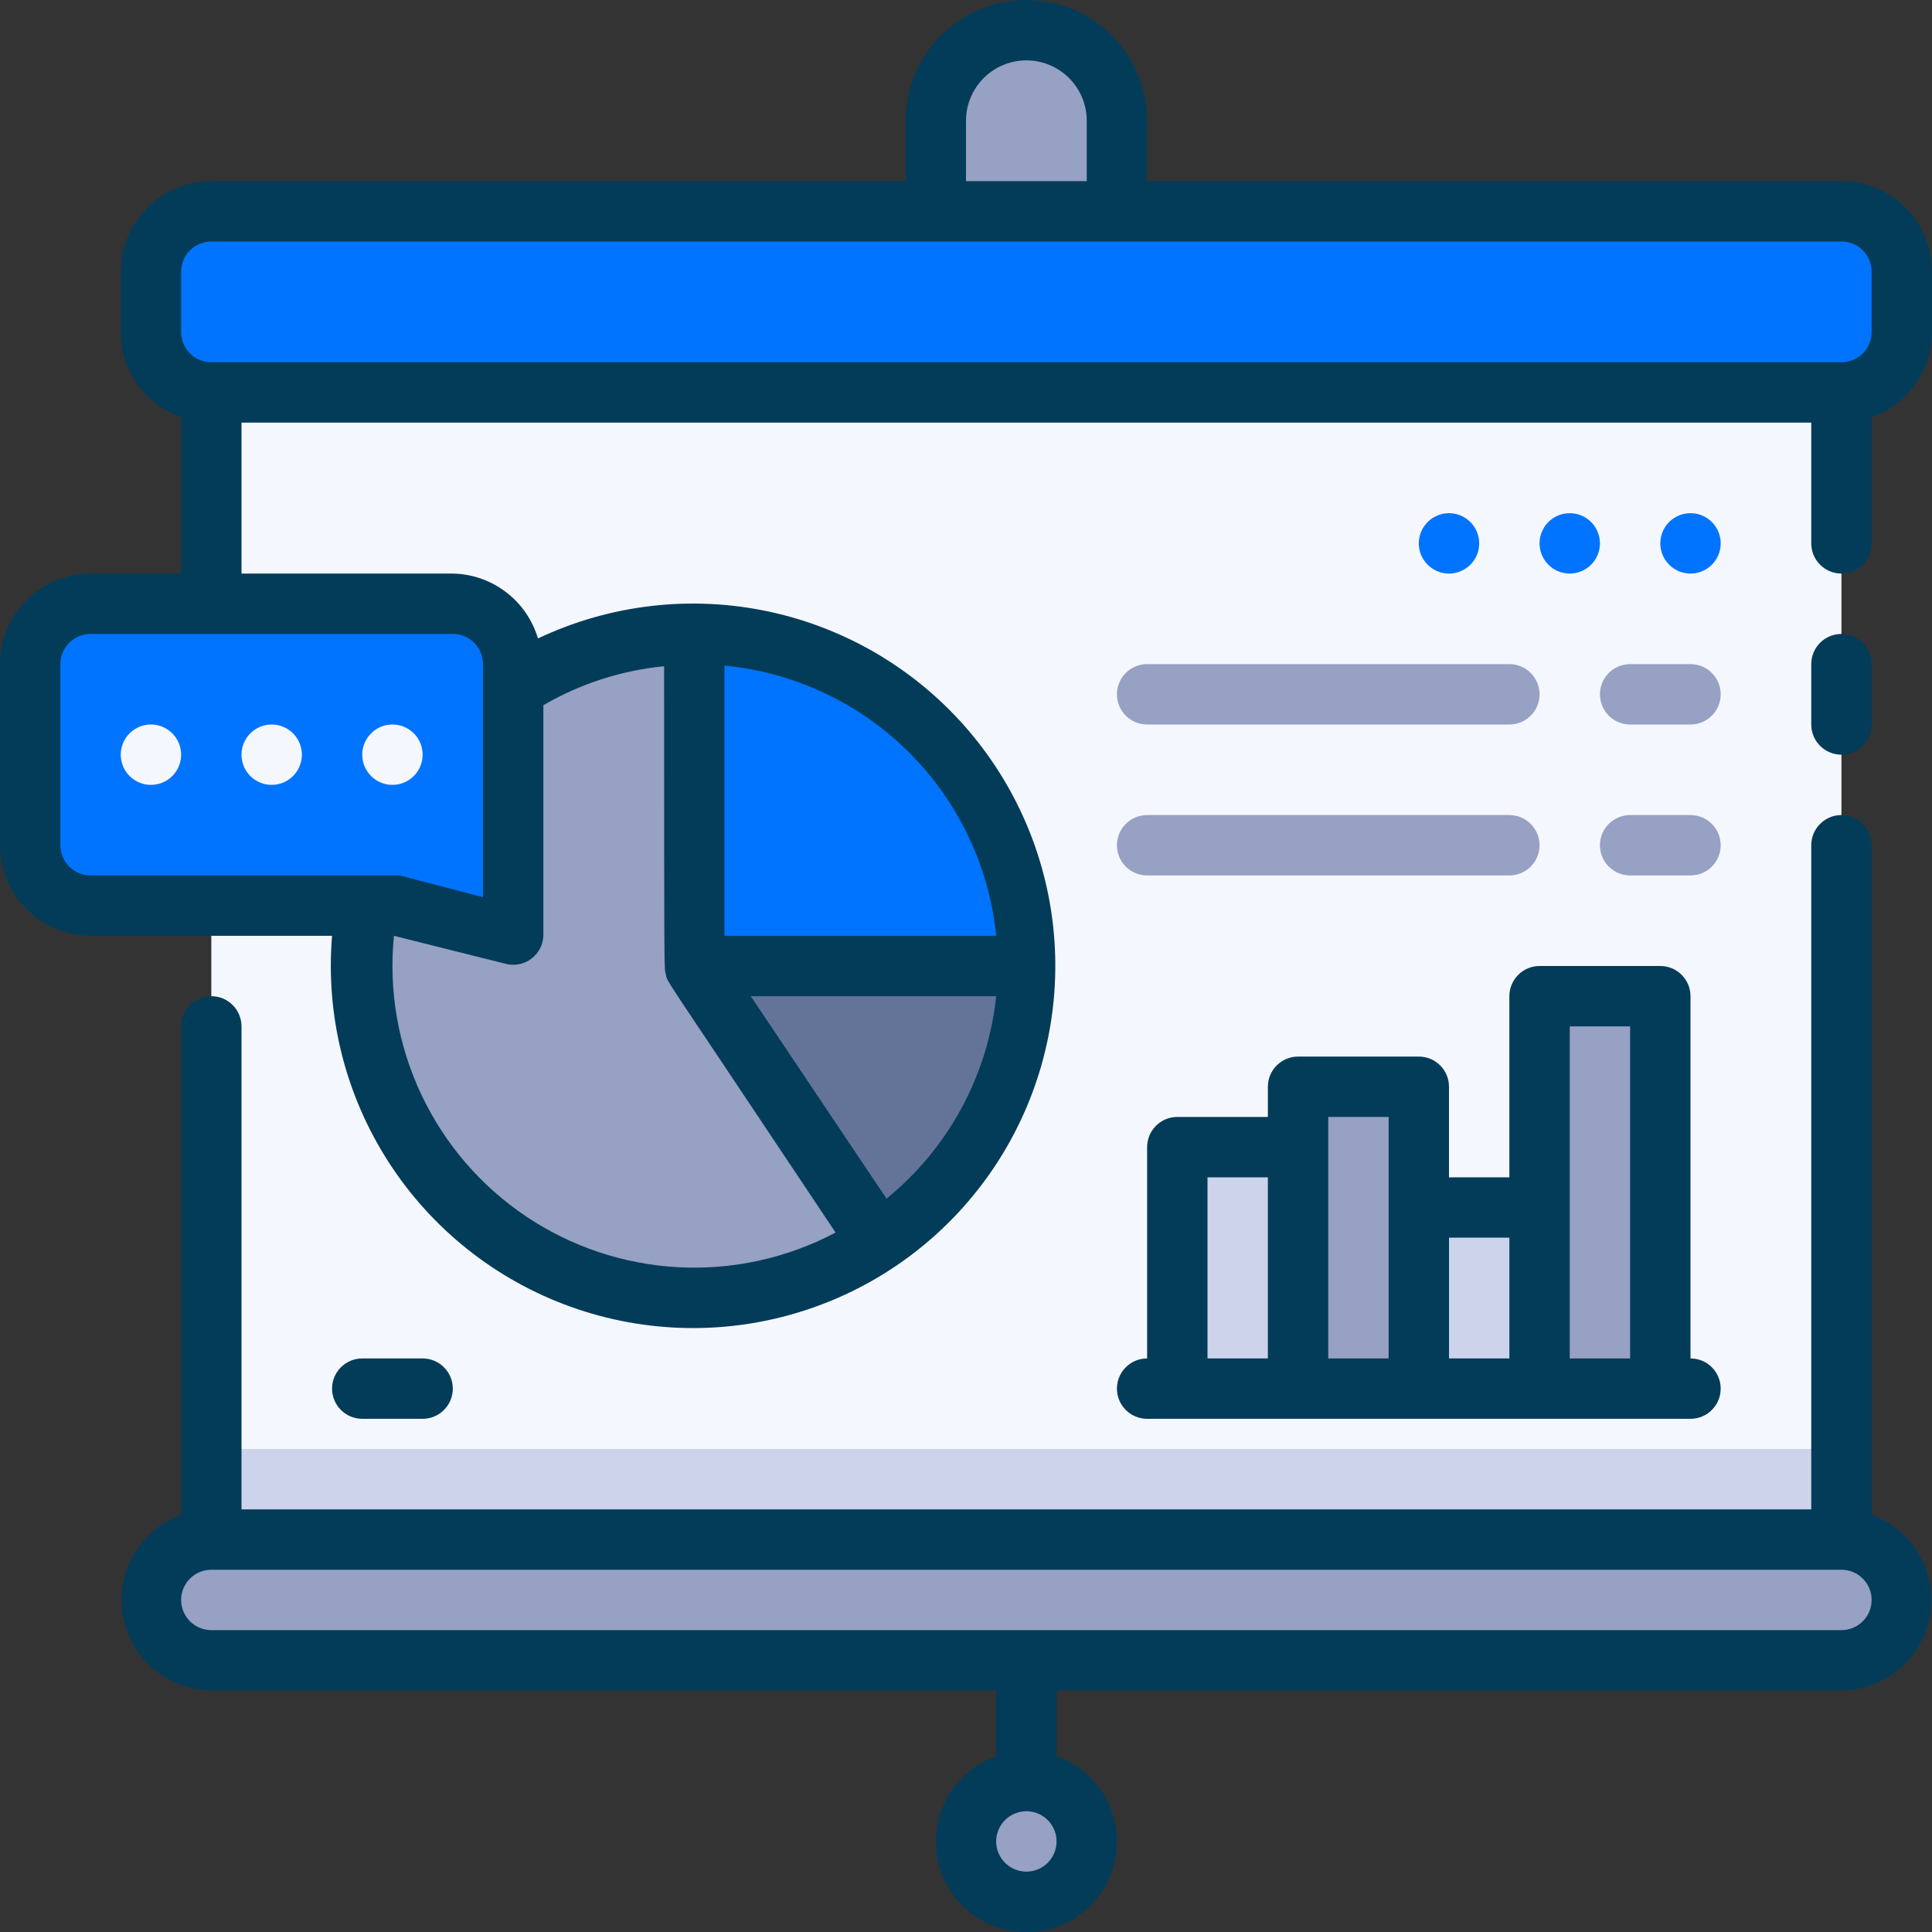
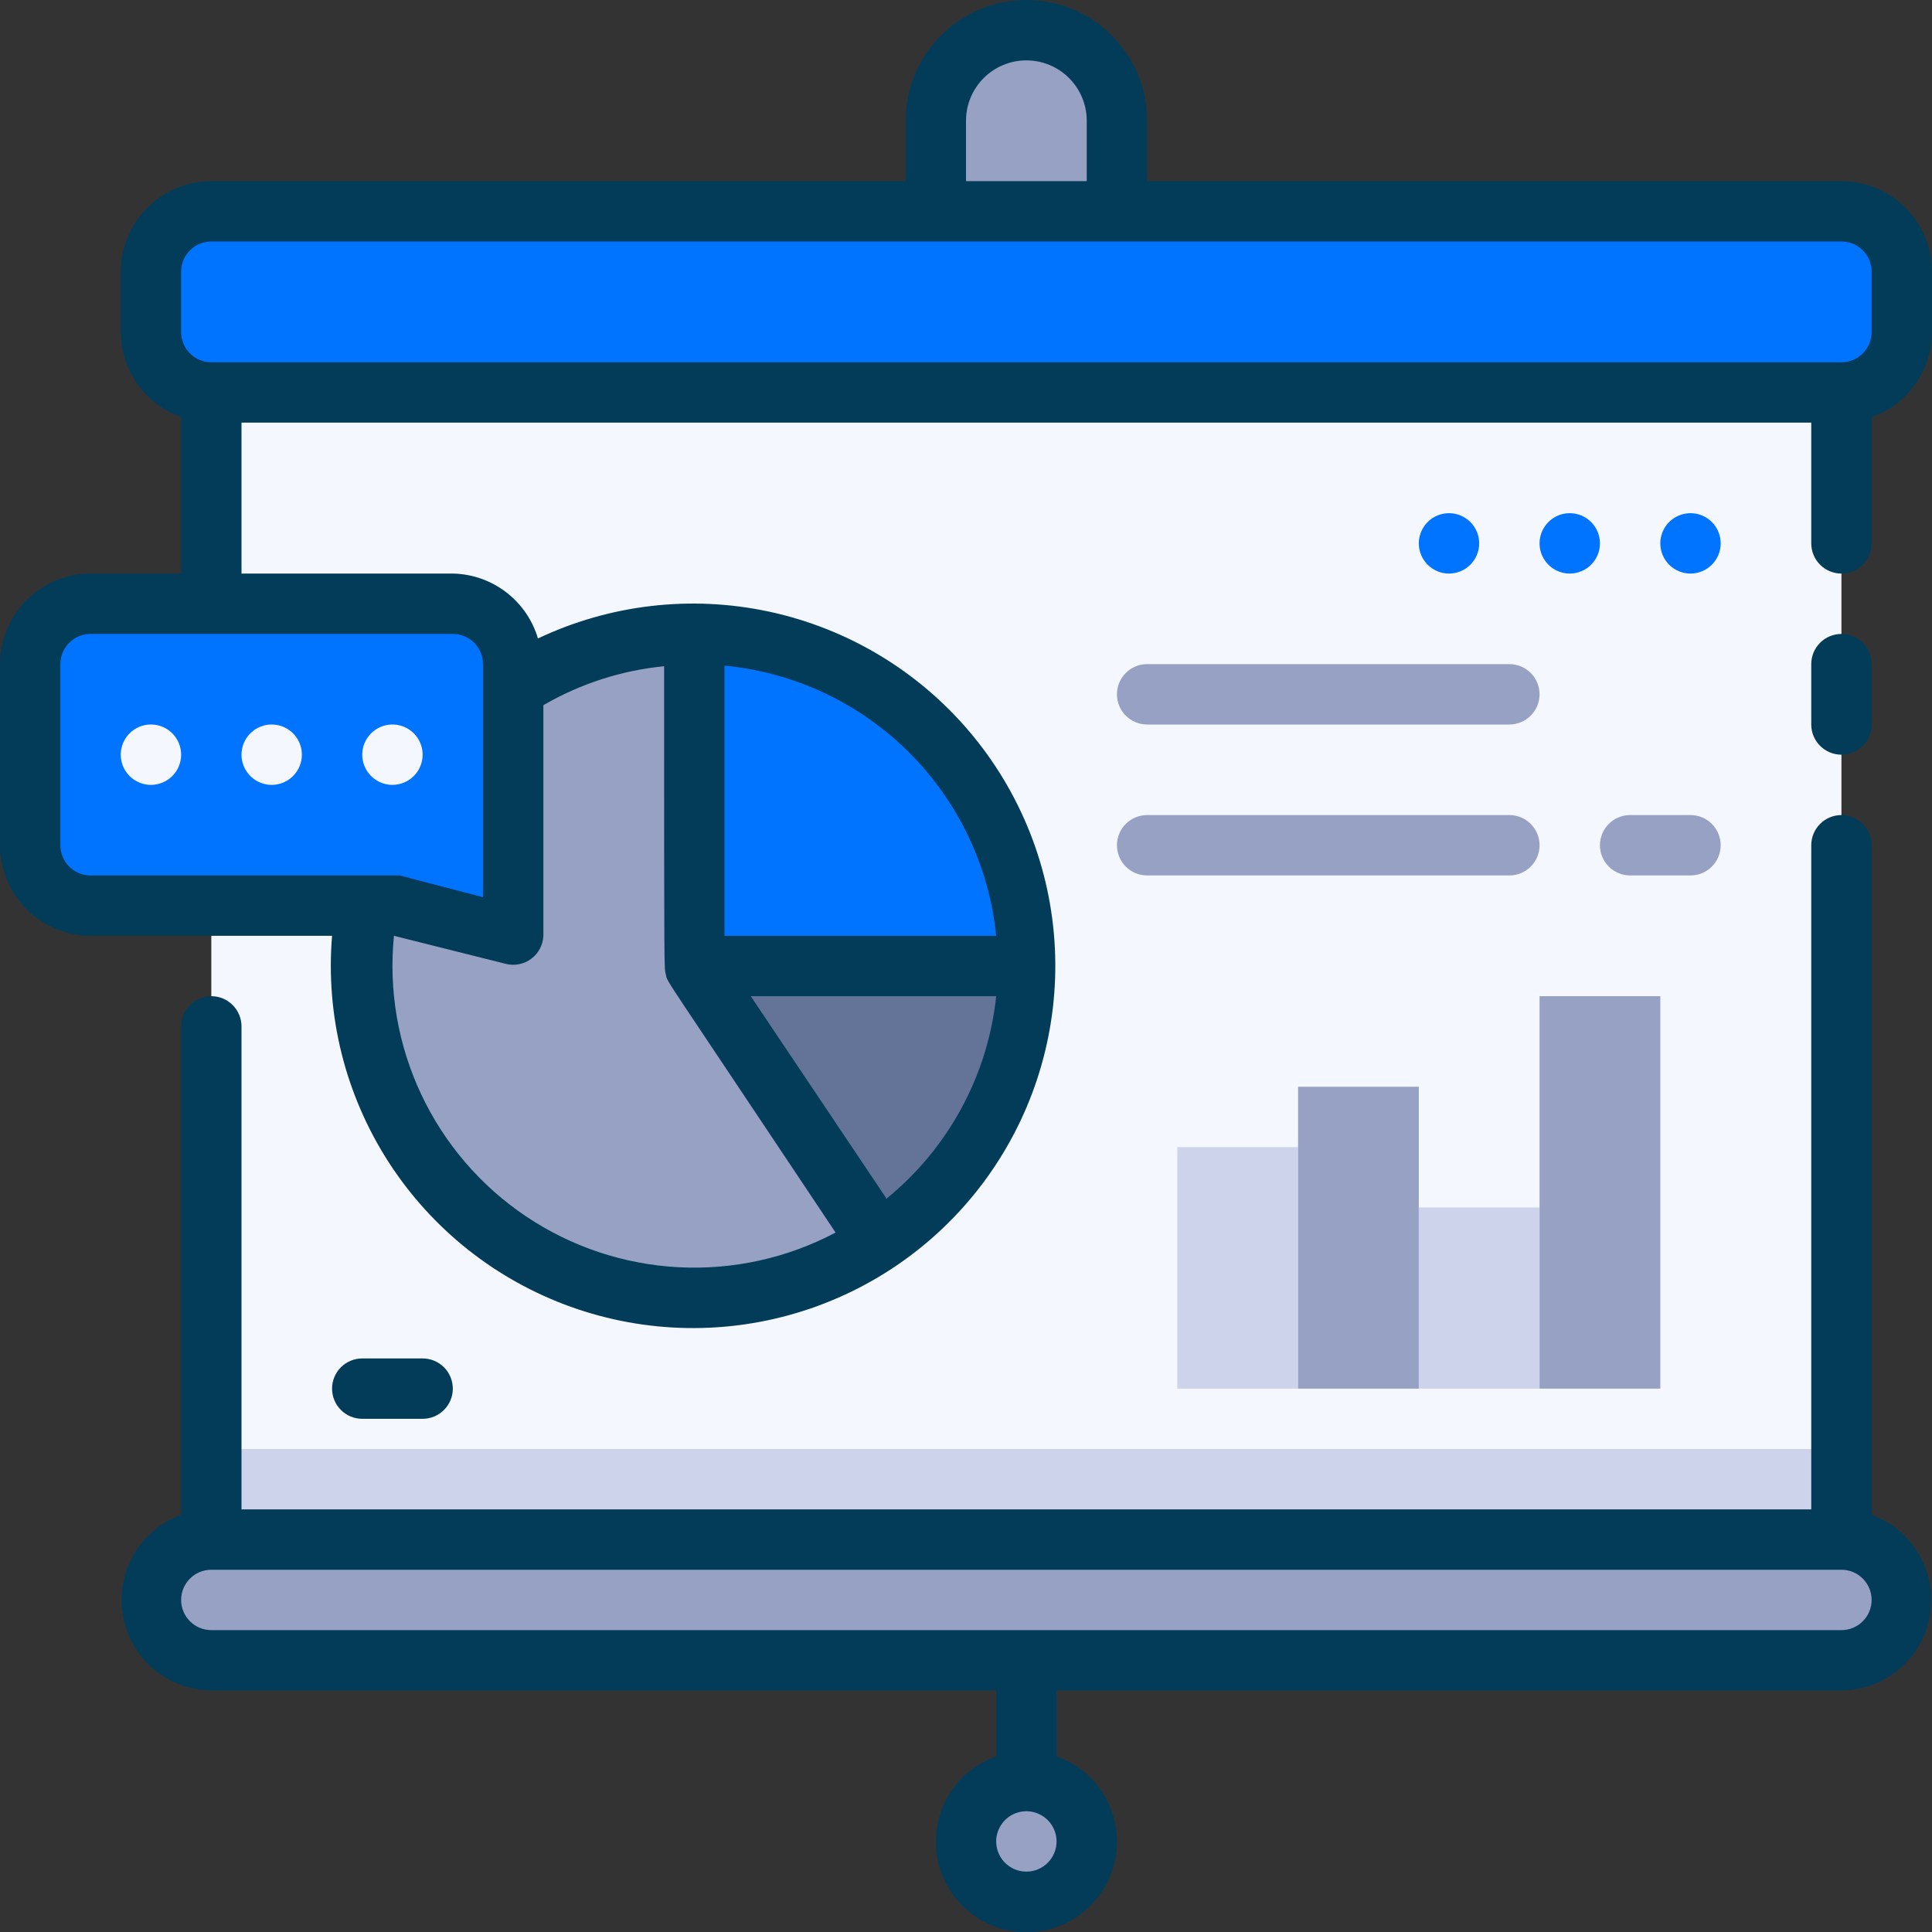
<svg xmlns="http://www.w3.org/2000/svg" width="64" height="64" viewBox="0 0 64 64" fill="none">
  <rect x="0" y="0" width="64" height="64" fill="#333333" stroke="none" />
  <g clip-path="url(#clip0_1_815)">
    <path d="M61 7H7C5.895 7 5 7.895 5 9V11C5 12.105 5.895 13 7 13H61C62.105 13 63 12.105 63 11V9C63 7.895 62.105 7 61 7Z" fill="#0074FF" />
    <path d="M37 7H31V4C31 3.204 31.316 2.441 31.879 1.879C32.441 1.316 33.204 1 34 1C34.796 1 35.559 1.316 36.121 1.879C36.684 2.441 37 3.204 37 4V7Z" fill="#96A1C3" />
    <path d="M61 13H7V51H61V13Z" fill="#F5F7FF" />
    <path d="M61 48H7V51H61V48Z" fill="#CCD3EB" />
    <path d="M61 55H7C6.47 55 5.961 54.789 5.586 54.414C5.211 54.039 5 53.53 5 53C5 52.47 5.211 51.961 5.586 51.586C5.961 51.211 6.47 51 7 51H61C61.53 51 62.039 51.211 62.414 51.586C62.789 51.961 63 52.47 63 53C63 53.53 62.789 54.039 62.414 54.414C62.039 54.789 61.53 55 61 55Z" fill="#96A1C3" />
    <path d="M34 63C35.105 63 36 62.105 36 61C36 59.895 35.105 59 34 59C32.895 59 32 59.895 32 61C32 62.105 32.895 63 34 63Z" fill="#96A1C3" />
    <path d="M29.1 41.15C27.671 42.103 26.039 42.709 24.334 42.918C22.63 43.127 20.899 42.934 19.282 42.355C17.666 41.775 16.207 40.825 15.023 39.58C13.84 38.336 12.964 36.831 12.466 35.187C11.969 33.543 11.863 31.806 12.158 30.113C12.452 28.421 13.139 26.822 14.163 25.443C15.187 24.064 16.519 22.943 18.054 22.172C19.588 21.401 21.282 20.999 23 21V32L29.1 41.15Z" fill="#96A1C3" />
    <path d="M34 32C33.999 33.811 33.552 35.593 32.697 37.189C31.842 38.785 30.607 40.146 29.1 41.15L23 32H34Z" fill="#647499" />
    <path d="M34 32H23V21C25.917 21 28.715 22.159 30.778 24.222C32.841 26.285 34 29.083 34 32Z" fill="#0074FF" />
    <path d="M1 22V28C1 28.53 1.211 29.039 1.586 29.414C1.961 29.789 2.47 30 3 30H13L17 31V22C17 21.47 16.789 20.961 16.414 20.586C16.039 20.211 15.53 20 15 20H3C2.47 20 1.961 20.211 1.586 20.586C1.211 20.961 1 21.47 1 22Z" fill="#0074FF" />
    <path d="M5 26C4.802 26 4.609 25.941 4.444 25.831C4.28 25.722 4.152 25.565 4.076 25.383C4 25.2 3.981 24.999 4.019 24.805C4.058 24.611 4.153 24.433 4.293 24.293C4.433 24.153 4.611 24.058 4.805 24.019C4.999 23.981 5.2 24 5.383 24.076C5.565 24.152 5.722 24.28 5.831 24.444C5.941 24.609 6 24.802 6 25C6 25.265 5.895 25.52 5.707 25.707C5.52 25.895 5.265 26 5 26Z" fill="#F5F7FF" />
    <path d="M13 26C12.802 26 12.609 25.941 12.444 25.831C12.28 25.722 12.152 25.565 12.076 25.383C12 25.2 11.981 24.999 12.019 24.805C12.058 24.611 12.153 24.433 12.293 24.293C12.433 24.153 12.611 24.058 12.805 24.019C12.999 23.981 13.2 24 13.383 24.076C13.565 24.152 13.722 24.28 13.832 24.444C13.941 24.609 14 24.802 14 25C14 25.265 13.895 25.52 13.707 25.707C13.52 25.895 13.265 26 13 26Z" fill="#F5F7FF" />
    <path d="M9 26C8.802 26 8.609 25.941 8.444 25.831C8.28 25.722 8.152 25.565 8.076 25.383C8 25.2 7.981 24.999 8.019 24.805C8.058 24.611 8.153 24.433 8.293 24.293C8.433 24.153 8.611 24.058 8.805 24.019C8.999 23.981 9.2 24 9.383 24.076C9.565 24.152 9.722 24.28 9.831 24.444C9.941 24.609 10 24.802 10 25C10 25.265 9.895 25.52 9.707 25.707C9.52 25.895 9.265 26 9 26Z" fill="#F5F7FF" />
    <path d="M43 38H39V46H43V38Z" fill="#CCD3EB" />
    <path d="M47 36H43V46H47V36Z" fill="#96A1C3" />
    <path d="M51 40H47V46H51V40Z" fill="#CCD3EB" />
    <path d="M55 33H51V46H55V33Z" fill="#96A1C3" />
    <path d="M61 6H38V4C38 2.939 37.579 1.922 36.828 1.172C36.078 0.421 35.061 0 34 0C32.939 0 31.922 0.421 31.172 1.172C30.421 1.922 30 2.939 30 4V6H7C6.204 6 5.441 6.316 4.879 6.879C4.316 7.441 4 8.204 4 9V11C4.002 11.619 4.195 12.222 4.553 12.727C4.911 13.232 5.416 13.614 6 13.82V19H3C2.204 19 1.441 19.316 0.879 19.879C0.316 20.441 0 21.204 0 22L0 28C0 28.796 0.316 29.559 0.879 30.121C1.441 30.684 2.204 31 3 31H11C10.781 33.633 11.438 36.266 12.868 38.488C14.298 40.71 16.421 42.398 18.909 43.29C21.396 44.182 24.109 44.228 26.625 43.42C29.141 42.613 31.32 40.998 32.825 38.825C34.329 36.653 35.074 34.044 34.944 31.405C34.815 28.765 33.817 26.243 32.107 24.228C30.397 22.213 28.069 20.82 25.486 20.263C22.903 19.707 20.208 20.018 17.82 21.15C17.64 20.538 17.269 20 16.762 19.614C16.255 19.227 15.637 19.012 15 19H8V14H60V18C60 18.265 60.105 18.52 60.293 18.707C60.48 18.895 60.735 19 61 19C61.265 19 61.52 18.895 61.707 18.707C61.895 18.52 62 18.265 62 18V13.82C62.584 13.614 63.089 13.232 63.447 12.727C63.805 12.222 63.998 11.619 64 11V9C64 8.204 63.684 7.441 63.121 6.879C62.559 6.316 61.796 6 61 6ZM13.05 31L16.76 31.93C16.904 31.966 17.054 31.969 17.2 31.939C17.345 31.91 17.482 31.849 17.601 31.759C17.72 31.67 17.817 31.556 17.886 31.425C17.955 31.293 17.994 31.148 18 31V23.36C19.225 22.648 20.59 22.207 22 22.07C22 32.79 22 32.01 22.06 32.29C22.12 32.57 21.81 32.02 27.68 40.83C26.082 41.676 24.284 42.073 22.477 41.979C20.671 41.884 18.925 41.301 17.424 40.293C15.922 39.284 14.723 37.887 13.953 36.251C13.182 34.614 12.87 32.8 13.05 31ZM29.35 39.68L24.87 33H33C32.722 35.635 31.409 38.052 29.35 39.72V39.68ZM33 31H24V22.05C26.304 22.27 28.461 23.282 30.102 24.914C31.743 26.546 32.767 28.697 33 31ZM16 22V29.72L13.24 29C13.06 29 13.72 29 3 29C2.735 29 2.48 28.895 2.293 28.707C2.105 28.52 2 28.265 2 28V22C2 21.735 2.105 21.48 2.293 21.293C2.48 21.105 2.735 21 3 21H15C15.265 21 15.52 21.105 15.707 21.293C15.895 21.48 16 21.735 16 22ZM32 4C32 3.47 32.211 2.961 32.586 2.586C32.961 2.211 33.47 2 34 2C34.53 2 35.039 2.211 35.414 2.586C35.789 2.961 36 3.47 36 4V6H32V4ZM62 11C62 11.265 61.895 11.52 61.707 11.707C61.52 11.895 61.265 12 61 12H7C6.735 12 6.48 11.895 6.293 11.707C6.105 11.52 6 11.265 6 11V9C6 8.735 6.105 8.48 6.293 8.293C6.48 8.105 6.735 8 7 8H61C61.265 8 61.52 8.105 61.707 8.293C61.895 8.48 62 8.735 62 9V11Z" fill="#033C59" />
    <path d="M61 25C61.265 25 61.52 24.895 61.707 24.707C61.895 24.52 62 24.265 62 24V22C62 21.735 61.895 21.48 61.707 21.293C61.52 21.105 61.265 21 61 21C60.735 21 60.48 21.105 60.293 21.293C60.105 21.48 60 21.735 60 22V24C60 24.265 60.105 24.52 60.293 24.707C60.48 24.895 60.735 25 61 25Z" fill="#033C59" />
    <path d="M62 50.18V28C62 27.735 61.895 27.48 61.707 27.293C61.52 27.105 61.265 27 61 27C60.735 27 60.48 27.105 60.293 27.293C60.105 27.48 60 27.735 60 28V50H8V34C8 33.735 7.895 33.48 7.707 33.293C7.52 33.105 7.265 33 7 33C6.735 33 6.48 33.105 6.293 33.293C6.105 33.48 6 33.735 6 34V50.18C5.339 50.42 4.783 50.885 4.429 51.493C4.076 52.102 3.947 52.815 4.067 53.508C4.186 54.202 4.545 54.831 5.081 55.286C5.617 55.742 6.296 55.995 7 56H33V58.18C32.333 58.416 31.77 58.88 31.412 59.49C31.054 60.101 30.924 60.818 31.043 61.516C31.163 62.213 31.525 62.846 32.066 63.302C32.607 63.758 33.292 64.008 34 64.008C34.708 64.008 35.393 63.758 35.934 63.302C36.475 62.846 36.837 62.213 36.957 61.516C37.077 60.818 36.946 60.101 36.588 59.49C36.23 58.88 35.667 58.416 35 58.18V56H61C61.703 55.995 62.383 55.742 62.919 55.286C63.455 54.831 63.814 54.202 63.933 53.508C64.052 52.815 63.924 52.102 63.571 51.493C63.217 50.885 62.661 50.42 62 50.18ZM34 62C33.802 62 33.609 61.941 33.444 61.831C33.28 61.722 33.152 61.565 33.076 61.383C33 61.2 32.981 60.999 33.019 60.805C33.058 60.611 33.153 60.433 33.293 60.293C33.433 60.153 33.611 60.058 33.805 60.019C33.999 59.981 34.2 60 34.383 60.076C34.565 60.152 34.722 60.28 34.831 60.444C34.941 60.609 35 60.802 35 61C35 61.265 34.895 61.52 34.707 61.707C34.52 61.895 34.265 62 34 62ZM61 54H7C6.735 54 6.48 53.895 6.293 53.707C6.105 53.52 6 53.265 6 53C6 52.735 6.105 52.48 6.293 52.293C6.48 52.105 6.735 52 7 52H61C61.265 52 61.52 52.105 61.707 52.293C61.895 52.48 62 52.735 62 53C62 53.265 61.895 53.52 61.707 53.707C61.52 53.895 61.265 54 61 54Z" fill="#033C59" />
-     <path d="M47 35H43C42.735 35 42.48 35.105 42.293 35.293C42.105 35.48 42 35.735 42 36V37H39C38.735 37 38.48 37.105 38.293 37.293C38.105 37.48 38 37.735 38 38V45C37.735 45 37.48 45.105 37.293 45.293C37.105 45.48 37 45.735 37 46C37 46.265 37.105 46.52 37.293 46.707C37.48 46.895 37.735 47 38 47H56C56.265 47 56.52 46.895 56.707 46.707C56.895 46.52 57 46.265 57 46C57 45.735 56.895 45.48 56.707 45.293C56.52 45.105 56.265 45 56 45V33C56 32.735 55.895 32.48 55.707 32.293C55.52 32.105 55.265 32 55 32H51C50.735 32 50.48 32.105 50.293 32.293C50.105 32.48 50 32.735 50 33V39H48V36C48 35.735 47.895 35.48 47.707 35.293C47.52 35.105 47.265 35 47 35ZM40 39H42V45H40V39ZM44 37H46V45H44V37ZM52 34H54V45H52V34ZM50 41V45H48V41H50Z" fill="#033C59" />
    <path d="M14 47C14.265 47 14.52 46.895 14.707 46.707C14.895 46.52 15 46.265 15 46C15 45.735 14.895 45.48 14.707 45.293C14.52 45.105 14.265 45 14 45H12C11.735 45 11.48 45.105 11.293 45.293C11.105 45.48 11 45.735 11 46C11 46.265 11.105 46.52 11.293 46.707C11.48 46.895 11.735 47 12 47H14Z" fill="#033C59" />
    <path d="M56 29H54C53.735 29 53.48 28.895 53.293 28.707C53.105 28.52 53 28.265 53 28C53 27.735 53.105 27.48 53.293 27.293C53.48 27.105 53.735 27 54 27H56C56.265 27 56.52 27.105 56.707 27.293C56.895 27.48 57 27.735 57 28C57 28.265 56.895 28.52 56.707 28.707C56.52 28.895 56.265 29 56 29Z" fill="#96A1C3" />
    <path d="M50 29H38C37.735 29 37.48 28.895 37.293 28.707C37.105 28.52 37 28.265 37 28C37 27.735 37.105 27.48 37.293 27.293C37.48 27.105 37.735 27 38 27H50C50.265 27 50.52 27.105 50.707 27.293C50.895 27.48 51 27.735 51 28C51 28.265 50.895 28.52 50.707 28.707C50.52 28.895 50.265 29 50 29Z" fill="#96A1C3" />
-     <path d="M56 24H54C53.735 24 53.48 23.895 53.293 23.707C53.105 23.52 53 23.265 53 23C53 22.735 53.105 22.48 53.293 22.293C53.48 22.105 53.735 22 54 22H56C56.265 22 56.52 22.105 56.707 22.293C56.895 22.48 57 22.735 57 23C57 23.265 56.895 23.52 56.707 23.707C56.52 23.895 56.265 24 56 24Z" fill="#96A1C3" />
    <path d="M50 24H38C37.735 24 37.48 23.895 37.293 23.707C37.105 23.52 37 23.265 37 23C37 22.735 37.105 22.48 37.293 22.293C37.48 22.105 37.735 22 38 22H50C50.265 22 50.52 22.105 50.707 22.293C50.895 22.48 51 22.735 51 23C51 23.265 50.895 23.52 50.707 23.707C50.52 23.895 50.265 24 50 24Z" fill="#96A1C3" />
    <path d="M56 19C55.802 19 55.609 18.941 55.444 18.831C55.28 18.722 55.152 18.565 55.076 18.383C55 18.2 54.981 17.999 55.019 17.805C55.058 17.611 55.153 17.433 55.293 17.293C55.433 17.153 55.611 17.058 55.805 17.019C55.999 16.981 56.2 17 56.383 17.076C56.565 17.152 56.722 17.28 56.831 17.444C56.941 17.609 57 17.802 57 18C57 18.265 56.895 18.52 56.707 18.707C56.52 18.895 56.265 19 56 19Z" fill="#0074FF" />
    <path d="M52 19C51.802 19 51.609 18.941 51.444 18.831C51.28 18.722 51.152 18.565 51.076 18.383C51 18.2 50.981 17.999 51.019 17.805C51.058 17.611 51.153 17.433 51.293 17.293C51.433 17.153 51.611 17.058 51.805 17.019C51.999 16.981 52.2 17 52.383 17.076C52.565 17.152 52.722 17.28 52.831 17.444C52.941 17.609 53 17.802 53 18C53 18.265 52.895 18.52 52.707 18.707C52.52 18.895 52.265 19 52 19Z" fill="#0074FF" />
    <path d="M48 19C47.802 19 47.609 18.941 47.444 18.831C47.28 18.722 47.152 18.565 47.076 18.383C47 18.2 46.981 17.999 47.019 17.805C47.058 17.611 47.153 17.433 47.293 17.293C47.433 17.153 47.611 17.058 47.805 17.019C47.999 16.981 48.2 17 48.383 17.076C48.565 17.152 48.722 17.28 48.831 17.444C48.941 17.609 49 17.802 49 18C49 18.265 48.895 18.52 48.707 18.707C48.52 18.895 48.265 19 48 19Z" fill="#0074FF" />
  </g>
  <defs>
    <clipPath id="clip0_1_815">
      <rect width="64" height="64" fill="white" />
    </clipPath>
  </defs>
</svg>